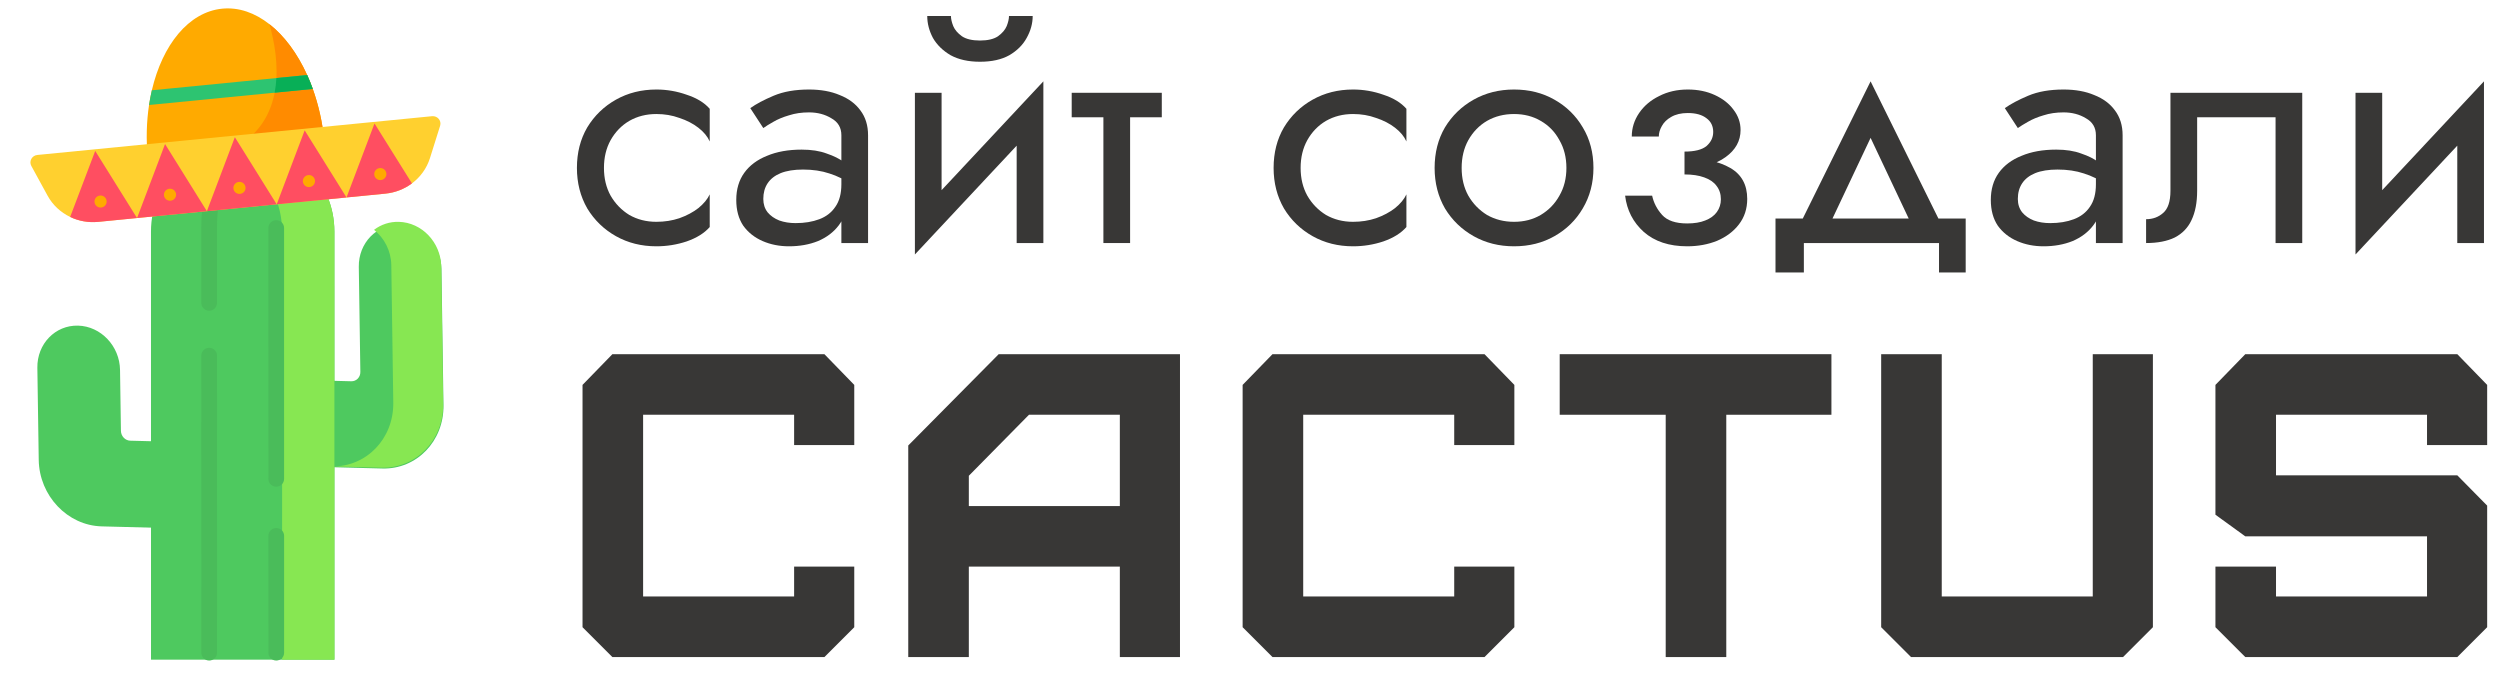
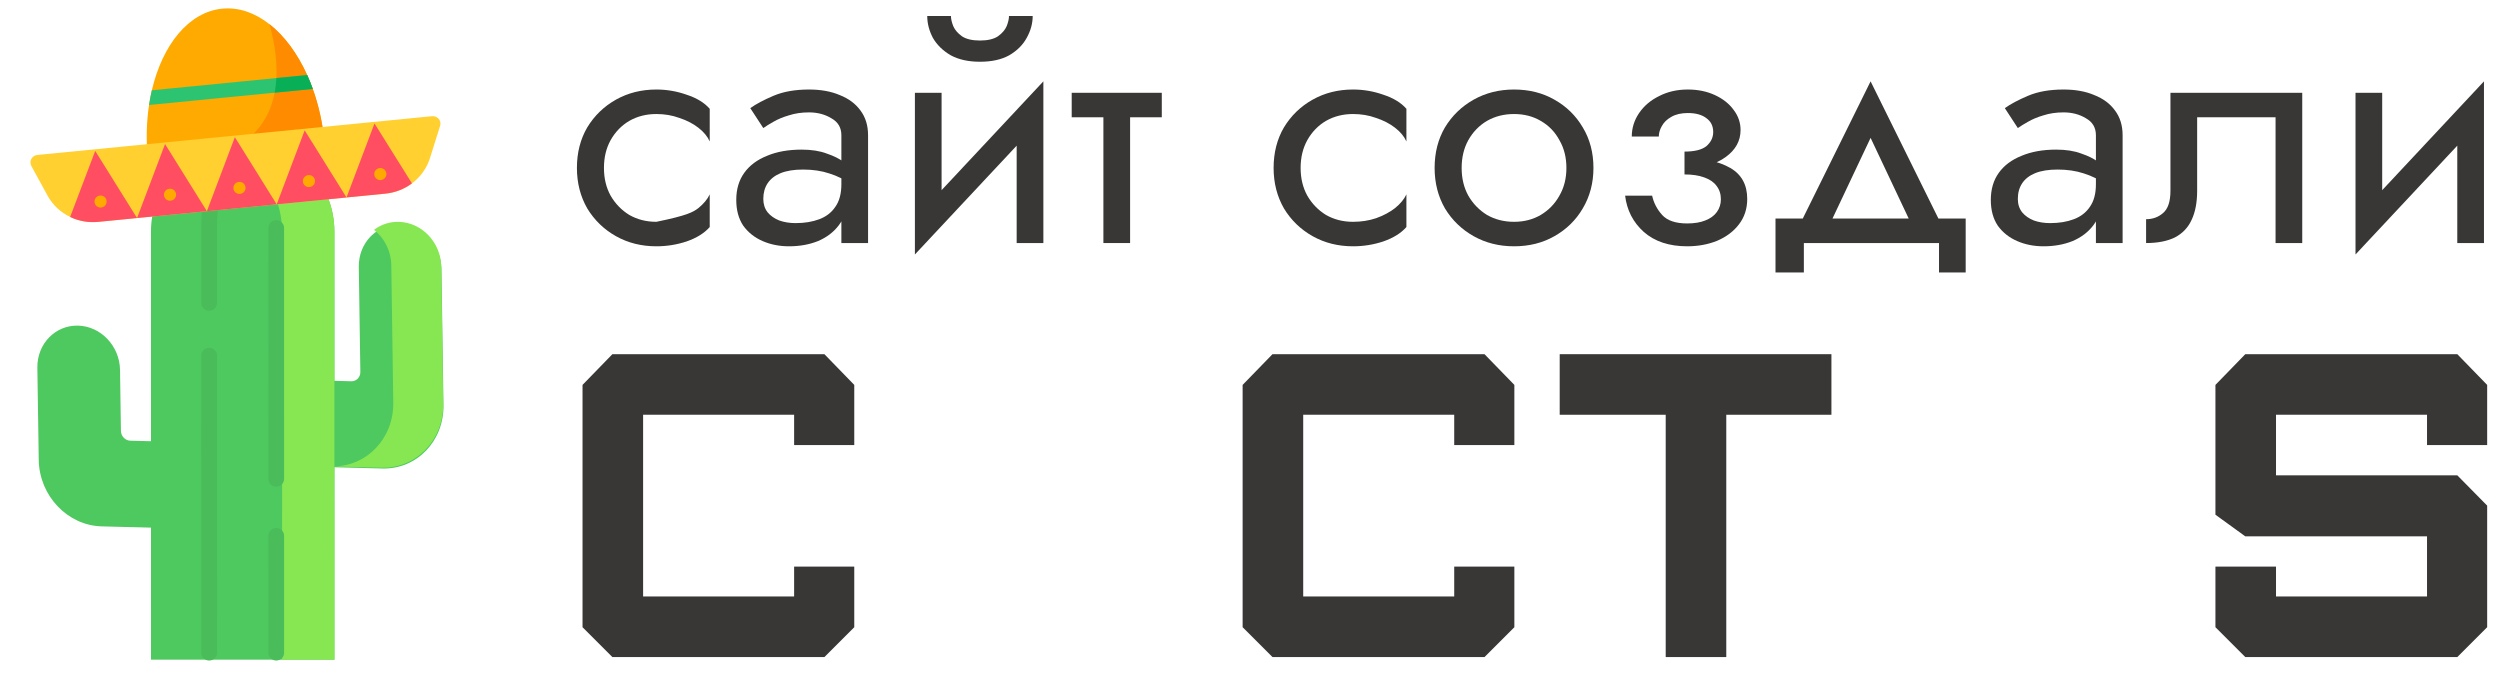
<svg xmlns="http://www.w3.org/2000/svg" width="156" height="43" viewBox="0 0 156 43" fill="none">
-   <path d="M37.687 10.478C37.687 11.13 37.825 11.707 38.103 12.21C38.395 12.713 38.783 13.114 39.269 13.413C39.769 13.698 40.331 13.841 40.956 13.841C41.469 13.841 41.948 13.766 42.392 13.617C42.85 13.454 43.246 13.243 43.579 12.985C43.912 12.713 44.148 12.428 44.287 12.129V14.167C43.954 14.547 43.475 14.846 42.85 15.064C42.239 15.268 41.608 15.369 40.956 15.369C40.026 15.369 39.186 15.159 38.436 14.738C37.687 14.316 37.09 13.739 36.645 13.005C36.215 12.258 36 11.415 36 10.478C36 9.527 36.215 8.684 36.645 7.95C37.09 7.217 37.687 6.639 38.436 6.218C39.186 5.797 40.026 5.586 40.956 5.586C41.608 5.586 42.239 5.695 42.85 5.912C43.475 6.116 43.954 6.408 44.287 6.789V8.827C44.148 8.514 43.912 8.229 43.579 7.971C43.246 7.713 42.85 7.509 42.392 7.359C41.948 7.196 41.469 7.115 40.956 7.115C40.331 7.115 39.769 7.257 39.269 7.543C38.783 7.828 38.395 8.229 38.103 8.745C37.825 9.248 37.687 9.825 37.687 10.478Z" fill="#383736" />
+   <path d="M37.687 10.478C37.687 11.13 37.825 11.707 38.103 12.21C38.395 12.713 38.783 13.114 39.269 13.413C39.769 13.698 40.331 13.841 40.956 13.841C42.85 13.454 43.246 13.243 43.579 12.985C43.912 12.713 44.148 12.428 44.287 12.129V14.167C43.954 14.547 43.475 14.846 42.85 15.064C42.239 15.268 41.608 15.369 40.956 15.369C40.026 15.369 39.186 15.159 38.436 14.738C37.687 14.316 37.09 13.739 36.645 13.005C36.215 12.258 36 11.415 36 10.478C36 9.527 36.215 8.684 36.645 7.95C37.09 7.217 37.687 6.639 38.436 6.218C39.186 5.797 40.026 5.586 40.956 5.586C41.608 5.586 42.239 5.695 42.85 5.912C43.475 6.116 43.954 6.408 44.287 6.789V8.827C44.148 8.514 43.912 8.229 43.579 7.971C43.246 7.713 42.85 7.509 42.392 7.359C41.948 7.196 41.469 7.115 40.956 7.115C40.331 7.115 39.769 7.257 39.269 7.543C38.783 7.828 38.395 8.229 38.103 8.745C37.825 9.248 37.687 9.825 37.687 10.478Z" fill="#383736" />
  <path d="M47.63 12.414C47.63 12.74 47.72 13.019 47.9 13.25C48.081 13.467 48.324 13.637 48.629 13.759C48.934 13.868 49.275 13.922 49.649 13.922C50.205 13.922 50.697 13.841 51.128 13.678C51.558 13.515 51.891 13.257 52.127 12.903C52.377 12.55 52.502 12.081 52.502 11.497L52.835 12.516C52.835 13.114 52.668 13.63 52.335 14.065C52.016 14.486 51.586 14.812 51.044 15.043C50.503 15.261 49.899 15.369 49.233 15.369C48.636 15.369 48.088 15.261 47.588 15.043C47.088 14.826 46.686 14.507 46.38 14.085C46.089 13.65 45.943 13.114 45.943 12.475C45.943 11.809 46.11 11.245 46.443 10.783C46.776 10.321 47.248 9.968 47.859 9.724C48.469 9.465 49.191 9.336 50.024 9.336C50.635 9.336 51.155 9.418 51.586 9.581C52.03 9.73 52.384 9.907 52.648 10.111C52.911 10.301 53.092 10.457 53.189 10.58V11.538C52.717 11.211 52.238 10.974 51.752 10.824C51.266 10.661 50.718 10.58 50.107 10.58C49.552 10.58 49.087 10.654 48.712 10.804C48.351 10.953 48.081 11.164 47.9 11.436C47.72 11.707 47.63 12.034 47.63 12.414ZM47.63 7.991L46.818 6.748C47.178 6.49 47.664 6.231 48.275 5.973C48.886 5.715 49.621 5.586 50.482 5.586C51.218 5.586 51.856 5.701 52.398 5.932C52.953 6.15 53.383 6.469 53.689 6.89C54.008 7.312 54.167 7.828 54.167 8.439V15.166H52.502V8.439C52.502 7.964 52.294 7.611 51.877 7.38C51.475 7.135 51.01 7.013 50.482 7.013C50.024 7.013 49.608 7.074 49.233 7.196C48.858 7.305 48.532 7.441 48.254 7.604C47.99 7.753 47.782 7.882 47.63 7.991Z" fill="#383736" />
  <path d="M65.002 7.42L57.09 15.879L57.194 13.535L65.106 5.076L65.002 7.42ZM58.755 5.79V13.637L57.09 15.879V5.79H58.755ZM65.106 5.076V15.166H63.44V7.318L65.106 5.076ZM57.86 1H59.339C59.339 1.177 59.387 1.387 59.484 1.632C59.581 1.863 59.762 2.073 60.026 2.264C60.289 2.44 60.664 2.529 61.15 2.529C61.636 2.529 62.011 2.44 62.274 2.264C62.538 2.073 62.718 1.863 62.816 1.632C62.913 1.387 62.961 1.177 62.961 1H64.44C64.44 1.462 64.315 1.917 64.065 2.366C63.829 2.8 63.468 3.161 62.982 3.446C62.496 3.718 61.886 3.853 61.15 3.853C60.428 3.853 59.817 3.718 59.318 3.446C58.832 3.161 58.464 2.8 58.214 2.366C57.978 1.917 57.86 1.462 57.86 1Z" fill="#383736" />
  <path d="M66.874 5.79H72.496V7.318H66.874V5.79ZM68.852 6.197H70.518V15.166H68.852V6.197Z" fill="#383736" />
  <path d="M81.159 10.478C81.159 11.13 81.298 11.707 81.576 12.21C81.867 12.713 82.256 13.114 82.742 13.413C83.242 13.698 83.804 13.841 84.428 13.841C84.942 13.841 85.421 13.766 85.865 13.617C86.323 13.454 86.719 13.243 87.052 12.985C87.385 12.713 87.621 12.428 87.76 12.129V14.167C87.427 14.547 86.948 14.846 86.323 15.064C85.712 15.268 85.081 15.369 84.428 15.369C83.498 15.369 82.659 15.159 81.909 14.738C81.159 14.316 80.562 13.739 80.118 13.005C79.688 12.258 79.473 11.415 79.473 10.478C79.473 9.527 79.688 8.684 80.118 7.95C80.562 7.217 81.159 6.639 81.909 6.218C82.659 5.797 83.498 5.586 84.428 5.586C85.081 5.586 85.712 5.695 86.323 5.912C86.948 6.116 87.427 6.408 87.76 6.789V8.827C87.621 8.514 87.385 8.229 87.052 7.971C86.719 7.713 86.323 7.509 85.865 7.359C85.421 7.196 84.942 7.115 84.428 7.115C83.804 7.115 83.242 7.257 82.742 7.543C82.256 7.828 81.867 8.229 81.576 8.745C81.298 9.248 81.159 9.825 81.159 10.478Z" fill="#383736" />
  <path d="M89.52 10.478C89.52 9.527 89.735 8.684 90.165 7.95C90.61 7.217 91.207 6.639 91.956 6.218C92.706 5.797 93.545 5.586 94.475 5.586C95.419 5.586 96.259 5.797 96.995 6.218C97.744 6.639 98.334 7.217 98.765 7.95C99.209 8.684 99.431 9.527 99.431 10.478C99.431 11.415 99.209 12.258 98.765 13.005C98.334 13.739 97.744 14.316 96.995 14.738C96.259 15.159 95.419 15.369 94.475 15.369C93.545 15.369 92.706 15.159 91.956 14.738C91.207 14.316 90.61 13.739 90.165 13.005C89.735 12.258 89.52 11.415 89.52 10.478ZM91.207 10.478C91.207 11.13 91.345 11.707 91.623 12.21C91.914 12.713 92.303 13.114 92.789 13.413C93.289 13.698 93.851 13.841 94.475 13.841C95.1 13.841 95.655 13.698 96.141 13.413C96.641 13.114 97.029 12.713 97.307 12.21C97.599 11.707 97.744 11.13 97.744 10.478C97.744 9.825 97.599 9.248 97.307 8.745C97.029 8.229 96.641 7.828 96.141 7.543C95.655 7.257 95.1 7.115 94.475 7.115C93.851 7.115 93.289 7.257 92.789 7.543C92.303 7.828 91.914 8.229 91.623 8.745C91.345 9.248 91.207 9.825 91.207 10.478Z" fill="#383736" />
  <path d="M105.113 10.478V9.459C105.752 9.459 106.21 9.343 106.487 9.112C106.765 8.868 106.904 8.575 106.904 8.236C106.904 7.869 106.765 7.583 106.487 7.38C106.21 7.162 105.821 7.053 105.321 7.053C104.905 7.053 104.558 7.135 104.28 7.298C104.016 7.448 103.822 7.638 103.697 7.869C103.572 8.086 103.51 8.304 103.51 8.521H101.823C101.823 7.991 101.976 7.502 102.281 7.053C102.587 6.605 103.003 6.252 103.531 5.994C104.058 5.722 104.655 5.586 105.321 5.586C105.946 5.586 106.508 5.701 107.008 5.932C107.508 6.163 107.896 6.469 108.174 6.85C108.465 7.23 108.611 7.651 108.611 8.113C108.611 8.793 108.299 9.357 107.674 9.805C107.063 10.254 106.21 10.478 105.113 10.478ZM105.28 15.369C104.155 15.369 103.253 15.07 102.573 14.473C101.907 13.875 101.518 13.121 101.407 12.21H103.093C103.191 12.659 103.399 13.059 103.718 13.413C104.037 13.766 104.558 13.943 105.28 13.943C105.724 13.943 106.099 13.882 106.404 13.759C106.723 13.637 106.966 13.46 107.133 13.229C107.299 12.998 107.383 12.733 107.383 12.434C107.383 12.108 107.292 11.83 107.112 11.599C106.945 11.368 106.689 11.191 106.342 11.069C106.008 10.947 105.599 10.885 105.113 10.885V9.866C106.307 9.866 107.258 10.07 107.966 10.478C108.674 10.885 109.027 11.531 109.027 12.414C109.027 13.025 108.854 13.555 108.507 14.004C108.174 14.439 107.723 14.778 107.154 15.023C106.584 15.254 105.96 15.369 105.28 15.369Z" fill="#383736" />
  <path d="M116.725 8.603L113.914 14.554H112.04L116.725 5.076L121.41 14.554H119.536L116.725 8.603ZM120.994 15.166H112.561V17H110.791V13.637H122.659V17H120.994V15.166Z" fill="#383736" />
  <path d="M125.913 12.414C125.913 12.74 126.003 13.019 126.184 13.25C126.364 13.467 126.607 13.637 126.913 13.759C127.218 13.868 127.558 13.922 127.933 13.922C128.488 13.922 128.981 13.841 129.411 13.678C129.841 13.515 130.175 13.257 130.411 12.903C130.66 12.55 130.785 12.081 130.785 11.497L131.119 12.516C131.119 13.114 130.952 13.63 130.619 14.065C130.3 14.486 129.869 14.812 129.328 15.043C128.787 15.261 128.183 15.369 127.516 15.369C126.92 15.369 126.371 15.261 125.872 15.043C125.372 14.826 124.969 14.507 124.664 14.085C124.372 13.65 124.227 13.114 124.227 12.475C124.227 11.809 124.393 11.245 124.726 10.783C125.059 10.321 125.531 9.968 126.142 9.724C126.753 9.465 127.475 9.336 128.308 9.336C128.918 9.336 129.439 9.418 129.869 9.581C130.313 9.73 130.667 9.907 130.931 10.111C131.195 10.301 131.375 10.457 131.472 10.58V11.538C131.001 11.211 130.522 10.974 130.036 10.824C129.55 10.661 129.002 10.58 128.391 10.58C127.836 10.58 127.371 10.654 126.996 10.804C126.635 10.953 126.364 11.164 126.184 11.436C126.003 11.707 125.913 12.034 125.913 12.414ZM125.913 7.991L125.101 6.748C125.462 6.49 125.948 6.231 126.559 5.973C127.169 5.715 127.905 5.586 128.766 5.586C129.501 5.586 130.14 5.701 130.681 5.932C131.236 6.15 131.667 6.469 131.972 6.89C132.291 7.312 132.451 7.828 132.451 8.439V15.166H130.785V8.439C130.785 7.964 130.577 7.611 130.161 7.38C129.758 7.135 129.293 7.013 128.766 7.013C128.308 7.013 127.891 7.074 127.516 7.196C127.142 7.305 126.815 7.441 126.538 7.604C126.274 7.753 126.066 7.882 125.913 7.991Z" fill="#383736" />
  <path d="M143.66 5.79V15.166H141.995V7.318H137.102V11.905C137.102 12.638 136.984 13.25 136.748 13.739C136.526 14.214 136.178 14.575 135.707 14.819C135.235 15.05 134.638 15.166 133.916 15.166V13.678C134.332 13.678 134.686 13.549 134.978 13.29C135.283 13.032 135.436 12.57 135.436 11.905V5.79H143.66Z" fill="#383736" />
  <path d="M154.896 7.42L146.984 15.879L147.088 13.535L155 5.076L154.896 7.42ZM148.649 5.79V13.637L146.984 15.879V5.79H148.649ZM155 5.076V15.166H153.334V7.318L155 5.076Z" fill="#383736" />
  <path d="M51.443 41.001H38.213L36.35 39.138V24.018L38.213 22.101H51.443L53.306 24.018V27.771H49.553V25.881H40.13V37.221H49.553V35.358H53.306V39.138L51.443 41.001Z" fill="#383736" />
-   <path d="M60.455 31.578H69.878V25.881H64.208L60.455 29.688V31.578ZM60.455 41.001H56.675V27.798L62.318 22.101H73.631V41.001H69.878V35.358H60.455V41.001Z" fill="#383736" />
  <path d="M92.633 41.001H79.403L77.54 39.138V24.018L79.403 22.101H92.633L94.496 24.018V27.771H90.743V25.881H81.32V37.221H90.743V35.358H94.496V39.138L92.633 41.001Z" fill="#383736" />
  <path d="M107.72 41.001H103.94V25.881H97.325V22.101H114.281V25.881H107.72V41.001Z" fill="#383736" />
-   <path d="M117.385 22.101H121.165V37.221H130.588V22.101H134.341V39.138L132.478 41.001H119.248L117.385 39.138V22.101Z" fill="#383736" />
  <path d="M153.336 41.001H140.106L138.243 39.138V35.358H142.023V37.221H151.446V33.468H140.106L138.243 32.118V24.018L140.106 22.101H153.336L155.199 24.018V27.771H151.446V25.881H142.023V29.661H153.336L155.199 31.551V39.138L153.336 41.001Z" fill="#383736" />
  <path d="M8.128 27.499C7.976 27.495 7.829 27.428 7.72 27.313C7.611 27.198 7.549 27.044 7.546 26.885L7.49 23.084C7.468 21.594 6.295 20.357 4.871 20.319C3.446 20.282 2.309 21.46 2.331 22.95L2.417 28.698C2.45 30.933 4.209 32.79 6.346 32.846L11.47 32.979L11.39 27.584L8.128 27.499ZM12.193 28.93L23.865 29.235C26.002 29.29 27.707 27.524 27.674 25.289L27.548 16.788C27.526 15.298 26.353 14.06 24.928 14.023C23.504 13.986 22.367 15.163 22.389 16.653L22.486 23.207C22.489 23.366 22.431 23.516 22.325 23.626C22.219 23.735 22.075 23.795 21.923 23.791L12.113 23.535L12.193 28.93Z" fill="#4EC95F" />
  <path d="M24.888 13.843C24.327 13.827 23.783 14.002 23.339 14.342C23.982 14.854 24.405 15.657 24.418 16.55L24.541 25.123C24.573 27.376 22.85 29.158 20.693 29.102L23.807 29.183C25.964 29.239 27.687 27.457 27.655 25.203L27.532 16.631C27.51 15.128 26.326 13.88 24.888 13.843Z" fill="#87E752" />
  <path d="M20.868 41.165L20.866 14.449C20.865 11.293 18.303 8.735 15.143 8.735C11.982 8.734 9.42 11.293 9.421 14.448L9.423 41.164" fill="#4EC95F" />
  <path d="M15.142 8.733C14.59 8.733 14.04 8.812 13.51 8.969C15.876 9.671 17.601 11.858 17.602 14.448L17.604 41.164L20.868 41.164L20.866 14.448C20.865 11.292 18.303 8.734 15.142 8.733Z" fill="#87E752" />
  <path d="M17.238 32.95C17.108 32.95 16.983 33.001 16.892 33.091C16.8 33.182 16.748 33.304 16.748 33.432L16.749 40.735C16.749 40.863 16.801 40.986 16.892 41.076C16.984 41.166 17.109 41.217 17.239 41.217C17.369 41.217 17.493 41.166 17.585 41.076C17.677 40.986 17.728 40.863 17.728 40.735L17.728 33.432C17.728 33.304 17.676 33.182 17.584 33.091C17.492 33.001 17.368 32.95 17.238 32.95ZM17.236 13.738C17.106 13.738 16.982 13.789 16.89 13.88C16.798 13.97 16.746 14.093 16.746 14.221L16.748 29.887C16.748 30.015 16.8 30.138 16.891 30.228C16.983 30.319 17.108 30.369 17.238 30.369C17.367 30.369 17.492 30.319 17.584 30.228C17.676 30.138 17.727 30.015 17.727 29.887L17.726 14.221C17.726 14.093 17.674 13.97 17.582 13.88C17.49 13.789 17.366 13.738 17.236 13.738ZM12.561 14.221L12.561 18.907C12.561 19.035 12.613 19.158 12.705 19.248C12.796 19.339 12.921 19.39 13.051 19.39C13.181 19.39 13.305 19.339 13.397 19.248C13.489 19.158 13.54 19.035 13.54 18.907L13.54 14.221C13.54 10.208 15.619 8.764 15.632 8.757C15.187 8.715 14.736 8.73 14.294 8.795C13.595 9.499 12.56 11.072 12.561 14.221ZM13.051 21.702C12.921 21.702 12.797 21.752 12.705 21.843C12.613 21.933 12.561 22.056 12.561 22.184L12.563 40.735C12.563 40.863 12.615 40.985 12.707 41.076C12.799 41.166 12.923 41.217 13.053 41.217C13.183 41.217 13.307 41.166 13.399 41.076C13.491 40.985 13.543 40.863 13.543 40.735L13.541 22.184C13.541 22.121 13.528 22.058 13.504 22C13.479 21.941 13.443 21.888 13.397 21.843C13.352 21.798 13.298 21.763 13.239 21.738C13.179 21.714 13.115 21.702 13.051 21.702Z" fill="#4ABC5A" />
  <path d="M20.24 8.808L9.224 9.89C9.109 8.724 9.142 7.597 9.3 6.553C9.346 6.245 9.404 5.938 9.475 5.635C10.137 2.793 11.774 0.747 13.867 0.541C14.899 0.44 15.908 0.799 16.81 1.507C17.74 2.235 18.556 3.334 19.166 4.683C19.294 4.967 19.411 5.257 19.516 5.55C19.874 6.543 20.125 7.642 20.24 8.808Z" fill="#FFAA00" />
  <path d="M20.24 8.807L14.303 9.39C18.025 7.669 17.402 3.561 16.811 1.506C17.741 2.235 18.557 3.334 19.167 4.682C19.295 4.966 19.412 5.256 19.517 5.549C19.875 6.542 20.126 7.641 20.24 8.807Z" fill="#FF8B00" />
  <path d="M19.517 5.549L9.3 6.552C9.346 6.244 9.405 5.937 9.475 5.633L19.166 4.682C19.295 4.966 19.412 5.255 19.517 5.549Z" fill="#2DC471" />
  <path d="M19.517 5.549L17.137 5.783C17.196 5.48 17.231 5.174 17.247 4.87L19.167 4.682C19.295 4.966 19.412 5.255 19.517 5.549Z" fill="#08AF57" />
  <path d="M27.464 7.848L26.829 9.868C26.628 10.506 26.229 11.052 25.706 11.443C25.236 11.795 24.666 12.022 24.05 12.083L6.126 13.843C5.51 13.903 4.906 13.791 4.377 13.537C3.788 13.255 3.29 12.798 2.969 12.21L1.954 10.353C1.794 10.06 1.993 9.702 2.333 9.669L26.958 7.251C27.299 7.217 27.563 7.53 27.464 7.848Z" fill="#FFD02F" />
  <path d="M8.552 13.606L6.126 13.845C5.51 13.905 4.906 13.793 4.377 13.539L5.941 9.417L8.552 13.606Z" fill="#FF4E61" />
  <path d="M12.909 13.178L10.299 8.988L8.552 13.605L12.909 13.178ZM17.266 12.75L14.655 8.56L12.909 13.178L17.266 12.75ZM21.623 12.322L19.012 8.133L17.266 12.75L21.623 12.322Z" fill="#FF4E61" />
  <path d="M25.705 11.442C25.235 11.794 24.665 12.021 24.049 12.082L21.622 12.32L23.369 7.703L25.705 11.442Z" fill="#FF4E61" />
  <path d="M6.315 12.949L6.309 12.95C6.26 12.955 6.21 12.95 6.163 12.935C6.116 12.921 6.072 12.898 6.033 12.866C5.995 12.835 5.963 12.797 5.94 12.753C5.917 12.71 5.902 12.662 5.898 12.613C5.888 12.514 5.918 12.415 5.981 12.338C6.045 12.261 6.136 12.212 6.236 12.203L6.241 12.202C6.341 12.192 6.44 12.222 6.517 12.285C6.594 12.348 6.643 12.44 6.653 12.539C6.662 12.638 6.632 12.737 6.569 12.814C6.505 12.891 6.414 12.94 6.315 12.949ZM10.649 12.524L10.643 12.524C10.594 12.529 10.544 12.524 10.497 12.51C10.45 12.496 10.406 12.472 10.367 12.441C10.329 12.41 10.297 12.371 10.274 12.328C10.251 12.284 10.236 12.236 10.232 12.187C10.222 12.088 10.252 11.989 10.316 11.912C10.379 11.835 10.47 11.787 10.57 11.777L10.575 11.776C10.675 11.767 10.774 11.797 10.851 11.86C10.928 11.923 10.977 12.014 10.987 12.113C10.996 12.212 10.966 12.311 10.903 12.388C10.839 12.465 10.748 12.514 10.649 12.524ZM14.983 12.098L14.977 12.099C14.878 12.108 14.778 12.079 14.701 12.015C14.624 11.952 14.575 11.861 14.566 11.762C14.556 11.663 14.586 11.564 14.649 11.487C14.713 11.41 14.804 11.361 14.904 11.351L14.909 11.351C15.009 11.341 15.108 11.371 15.185 11.434C15.262 11.497 15.311 11.589 15.321 11.688C15.33 11.787 15.3 11.886 15.237 11.963C15.174 12.04 15.082 12.088 14.983 12.098ZM19.317 11.673L19.311 11.673C19.212 11.683 19.112 11.653 19.035 11.59C18.958 11.527 18.909 11.435 18.899 11.336C18.89 11.237 18.92 11.138 18.983 11.061C19.047 10.984 19.138 10.936 19.238 10.926L19.243 10.925C19.343 10.915 19.442 10.945 19.519 11.009C19.596 11.072 19.645 11.163 19.654 11.262C19.675 11.469 19.524 11.652 19.317 11.673ZM23.771 11.235L23.765 11.236C23.666 11.246 23.567 11.216 23.489 11.152C23.412 11.089 23.363 10.998 23.354 10.899C23.344 10.8 23.374 10.701 23.438 10.624C23.501 10.547 23.592 10.498 23.692 10.489L23.697 10.488C23.797 10.478 23.896 10.508 23.973 10.571C24.05 10.635 24.099 10.726 24.109 10.825C24.129 11.031 23.978 11.215 23.771 11.235Z" fill="#FFAA00" />
</svg>